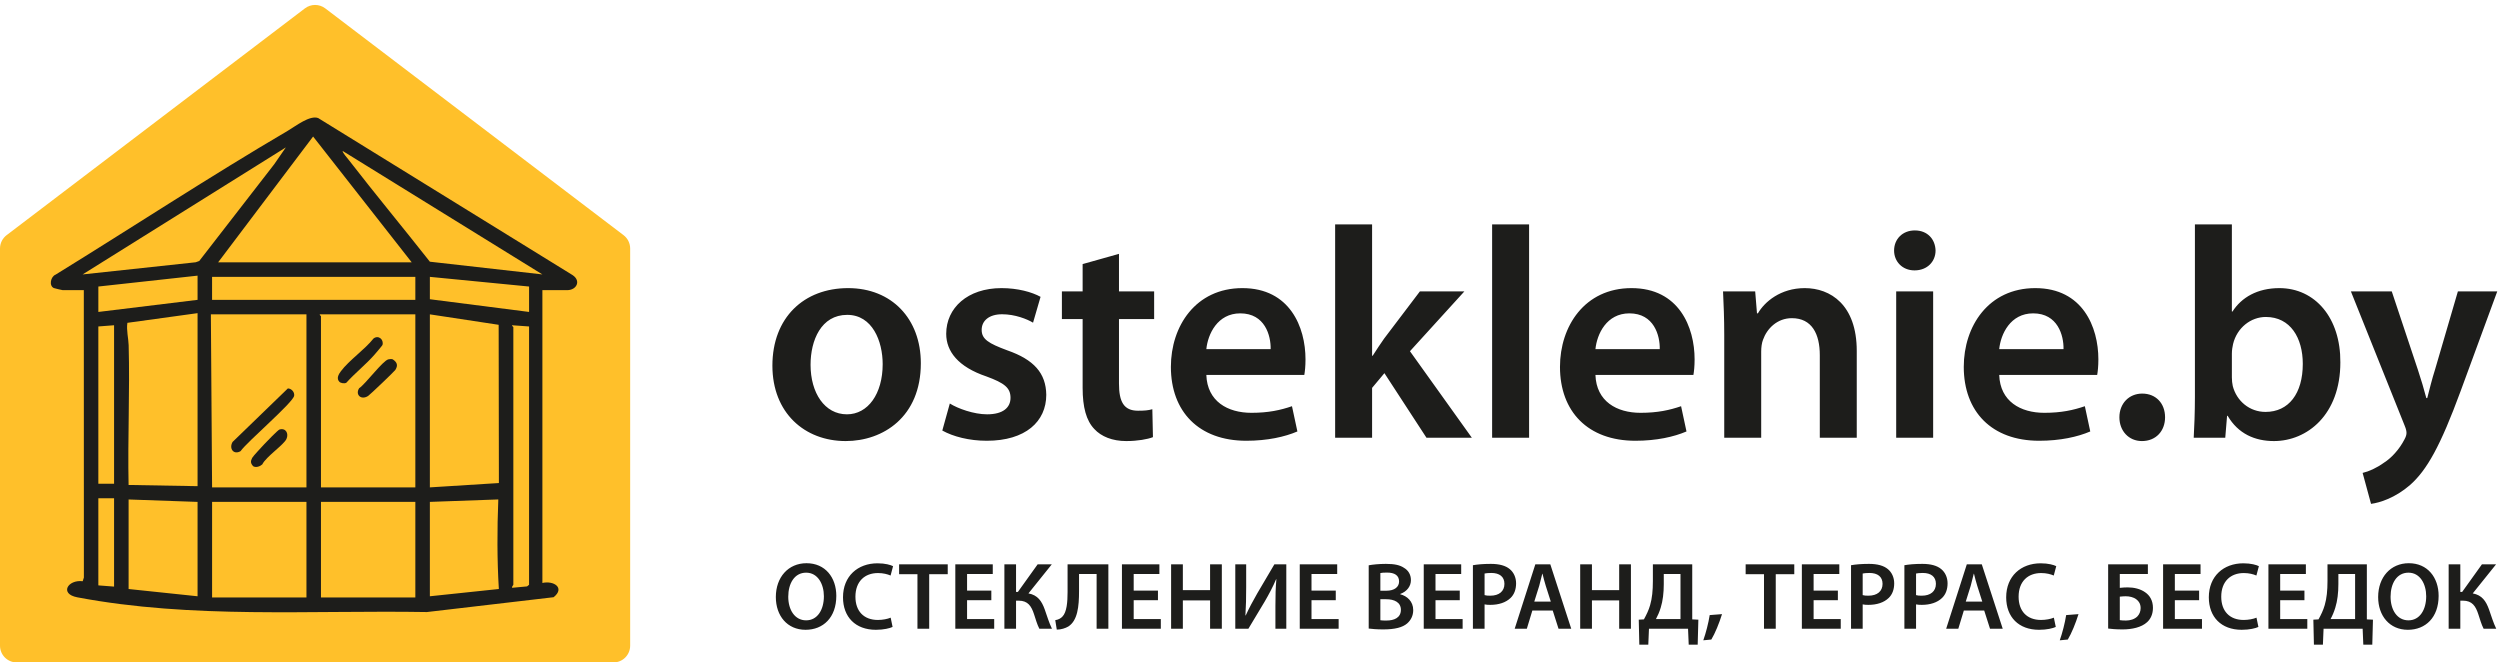
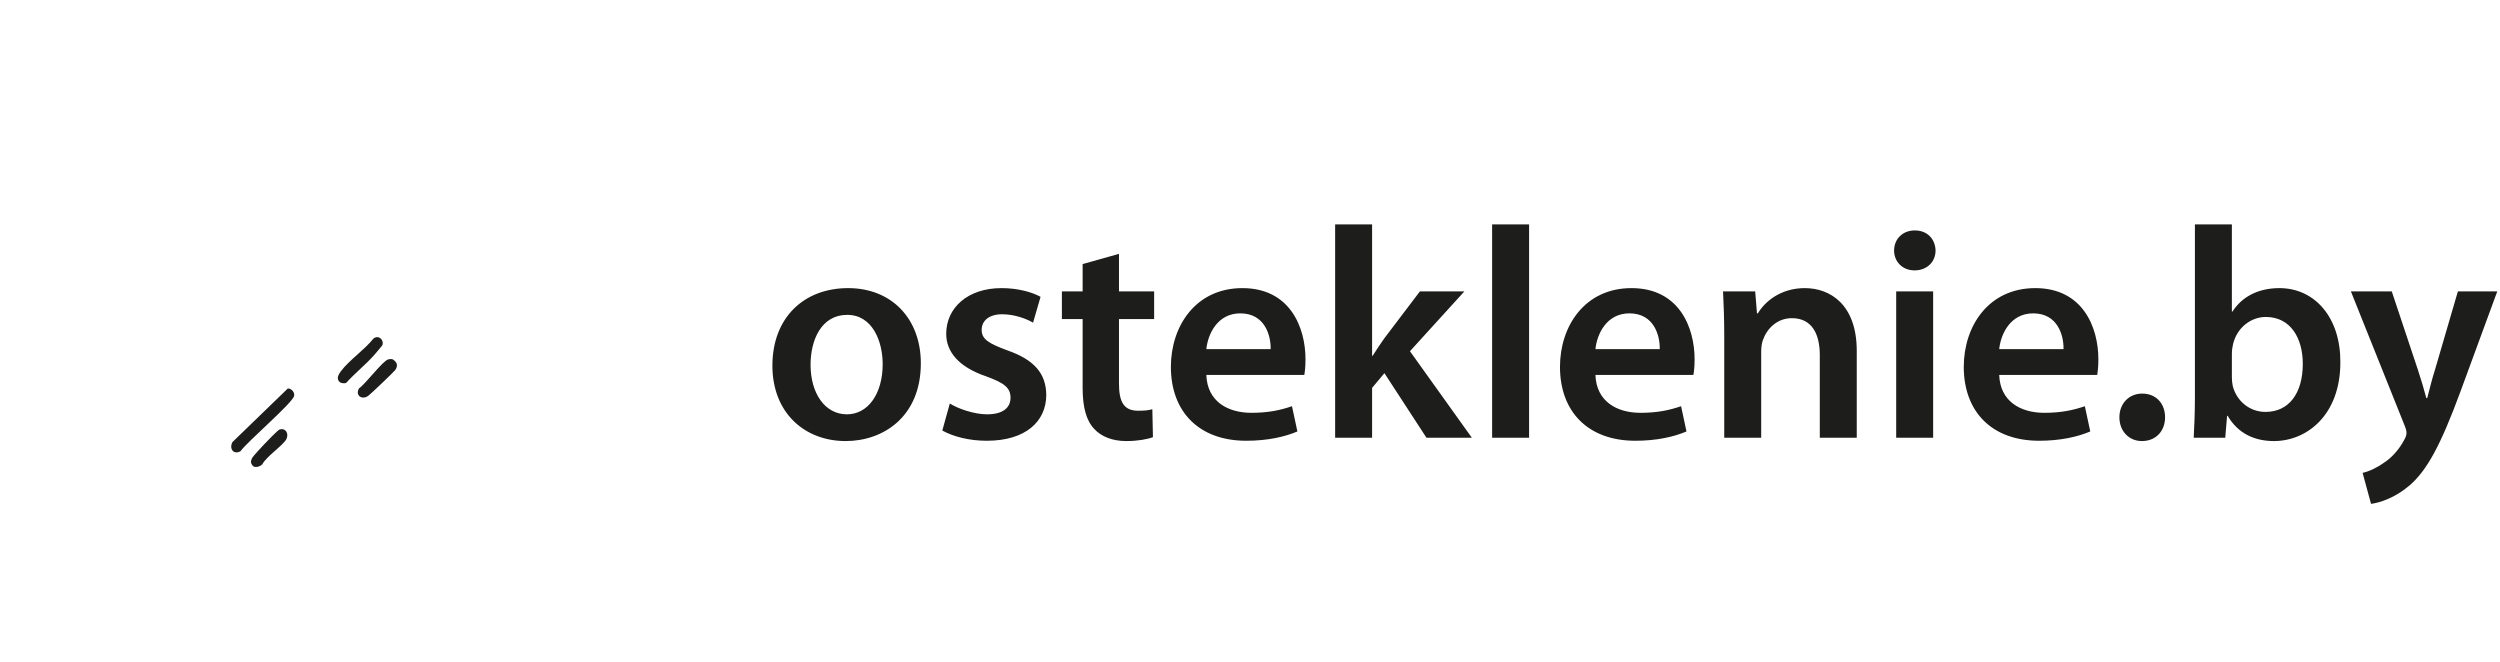
<svg xmlns="http://www.w3.org/2000/svg" width="1936" height="513" viewBox="0 0 1936 513" fill="none">
-   <path d="M0 192.447C0 188.385 1.899 184.557 5.132 182.098L236.132 6.481C240.782 2.947 247.218 2.947 251.868 6.481L482.868 182.098C486.101 184.557 488 188.385 488 192.447V500C488 507.18 482.18 513 475 513H13C5.82 513 0 507.18 0 500V192.447Z" fill="#FFC02A" />
-   <path d="M420.024 224.703V451.443C428.859 449.427 437.75 455.279 428.718 462.482L330.579 473.971C240.515 472.433 148.763 479.392 59.881 462.566C45.851 459.912 52.491 448.686 64.036 450.102L64.955 447.27L64.908 224.694H48.514C48.167 224.694 42.249 223.315 41.705 223.071C37.748 221.317 39.211 214.18 43.065 212.68C103.061 175.681 162.175 136.89 222.977 101.195C229.045 97.631 239.981 88.956 246.433 91.441L443.396 213.036C450.177 217.51 446.491 224.694 439.232 224.694H420.024V224.703ZM318.828 203.151L242.466 105.725L168.918 203.151H318.828ZM63.98 212.511L151.53 203.104L154.287 202.119L212.379 127.164L221.364 114.147L63.961 212.52L63.98 212.511ZM420.024 212.511L265.435 116.951C264.741 117.673 269.355 122.916 270.143 123.938C290.673 150.452 312.141 176.318 332.896 202.663L420.015 212.511H420.024ZM152.993 213.458L76.163 221.889V241.566L152.993 232.197V213.458ZM321.641 214.396H164.229V232.197H321.641V214.396ZM409.717 221.889L332.887 214.396V231.728L409.717 241.566V221.889ZM152.993 376.488V242.504L98.644 249.998C97.771 255.765 99.478 261.88 99.628 267.301C100.632 303.325 98.803 339.536 99.581 375.56L152.993 376.488ZM237.317 243.442H163.3L164.238 377.426H237.317V243.442ZM321.641 243.442H247.625C247.371 244.126 248.562 244.558 248.562 244.849V377.426H321.641V243.442ZM332.887 243.442V377.426L386.345 374.069L386.158 251.526L332.877 243.432L332.887 243.442ZM88.336 251.873L76.153 252.811V374.613H88.336V251.873ZM409.717 252.811L396.596 251.883C396.127 252.22 397.534 253.074 397.534 253.28V452.85C397.534 453.141 396.24 454.172 396.596 455.185L408.16 454.116L409.708 452.85V252.811H409.717ZM88.336 385.858H76.153V453.319L88.336 454.257V385.858ZM332.887 388.671V461.75L386.308 456.123C384.92 433.22 384.967 409.83 385.886 386.767L332.887 388.662V388.671ZM152.993 388.671L99.591 386.796V456.133L152.993 461.75V388.671ZM237.317 388.671H164.238V462.688H237.317V388.671ZM321.641 388.671H248.562V462.688H321.641V388.671Z" fill="#1D1D1B" />
  <path d="M262.846 295.681C260.258 293.093 262.274 289.763 264 287.456C270.471 278.846 282.354 270.846 289.257 262.134C293.055 259.226 297.36 262.893 296.206 267.123C296.084 267.573 291.189 273.304 290.26 274.373C283.648 282.007 275.01 288.816 268.201 296.394C266.785 297.219 263.944 296.779 262.837 295.681H262.846Z" fill="#1D1D1B" />
  <path d="M300.774 278.274C301.899 278.04 302.987 277.899 304.112 278.256C307.573 280.535 308.399 282.964 306.129 286.49C305.341 287.719 286.48 305.717 285.055 306.636C279.54 310.171 274.954 305.529 278.115 300.652C283.132 297.332 296.525 279.175 300.774 278.274Z" fill="#1D1D1B" />
  <path d="M222.931 300.793C225.754 300.859 228.239 303.672 227.789 306.476C226.945 311.822 191.362 342.078 186.297 349.365C180.952 352.517 177.125 347.368 180.107 342.238L222.931 300.793Z" fill="#1D1D1B" />
  <path d="M216.431 332.615C221.298 331.171 223.784 335.691 221.833 339.93C219.704 344.554 205.992 353.68 203.113 359.626C201.378 361.22 198.199 362.345 196.079 361.051C194.006 358.81 193.894 357.234 195.272 354.608C196.023 353.173 202.766 346.027 204.501 344.141C206.133 342.369 215.23 332.981 216.44 332.615H216.431Z" fill="#1D1D1B" />
  <path d="M656.783 223.119C690.523 223.119 713.095 246.854 713.095 281.292C713.095 322.944 683.775 341.56 654.921 341.56C623.042 341.56 598.144 319.686 598.144 283.154C598.144 245.923 622.577 223.119 656.783 223.119ZM656.085 243.829C635.841 243.829 627.696 263.607 627.696 282.456C627.696 304.329 638.633 320.85 655.852 320.85C672.141 320.85 683.543 305.027 683.543 281.99C683.543 264.306 675.631 243.829 656.085 243.829ZM729.721 333.415L735.539 312.473C741.821 316.429 754.154 320.85 764.393 320.85C776.958 320.85 782.543 315.498 782.543 308.052C782.543 300.373 777.889 296.65 763.927 291.531C741.821 284.084 732.746 271.984 732.746 258.488C732.746 238.477 749.267 223.119 775.562 223.119C788.127 223.119 799.064 226.144 805.812 229.867L799.995 249.879C795.341 247.086 786.033 243.363 776.027 243.363C765.789 243.363 760.204 248.482 760.204 255.463C760.204 262.677 765.556 265.934 779.983 271.286C800.693 278.5 810 288.971 810.233 305.725C810.233 326.435 794.177 341.327 764.16 341.327C750.431 341.327 738.098 338.069 729.721 333.415ZM838.387 204.503L866.543 196.592V225.679H893.768V247.086H866.543V297.115C866.543 311.077 870.266 318.058 881.203 318.058C886.322 318.058 889.114 317.825 892.372 316.894L892.837 338.535C888.649 340.163 880.97 341.56 872.128 341.56C861.424 341.56 852.814 338.069 847.462 332.252C841.179 325.736 838.387 315.265 838.387 300.373V247.086H822.331V225.679H838.387V204.503ZM1010.05 290.367H934.193C934.891 310.844 950.714 319.686 969.097 319.686C982.36 319.686 991.668 317.592 1000.51 314.567L1004.7 334.113C994.926 338.302 981.43 341.327 965.141 341.327C928.376 341.327 906.735 318.756 906.735 284.084C906.735 252.671 925.816 223.119 962.116 223.119C998.882 223.119 1010.98 253.369 1010.98 278.267C1010.98 283.619 1010.52 287.808 1010.05 290.367ZM934.193 270.356H983.989C984.222 259.884 979.568 242.665 960.487 242.665C942.803 242.665 935.356 258.721 934.193 270.356ZM1062.55 173.788V275.475H1063.02C1065.81 271.054 1069.07 266.167 1071.86 262.211L1099.55 225.679H1133.99L1091.87 271.984L1139.81 339H1104.67L1072.09 288.971L1062.55 300.373V339H1033.93V173.788H1062.55ZM1155.5 339V173.788H1184.13V339H1155.5ZM1311.37 290.367H1235.51C1236.21 310.844 1252.03 319.686 1270.42 319.686C1283.68 319.686 1292.99 317.592 1301.83 314.567L1306.02 334.113C1296.25 338.302 1282.75 341.327 1266.46 341.327C1229.69 341.327 1208.05 318.756 1208.05 284.084C1208.05 252.671 1227.14 223.119 1263.44 223.119C1300.2 223.119 1312.3 253.369 1312.3 278.267C1312.3 283.619 1311.84 287.808 1311.37 290.367ZM1235.51 270.356H1285.31C1285.54 259.884 1280.89 242.665 1261.81 242.665C1244.12 242.665 1236.68 258.721 1235.51 270.356ZM1335.25 339V259.419C1335.25 246.388 1334.78 235.452 1334.32 225.679H1359.22L1360.61 242.665H1361.31C1366.43 233.823 1378.76 223.119 1397.61 223.119C1417.39 223.119 1437.87 235.917 1437.87 271.752V339H1409.25V275.009C1409.25 258.721 1403.2 246.388 1387.61 246.388C1376.2 246.388 1368.29 254.532 1365.27 263.142C1364.34 265.469 1363.87 268.959 1363.87 272.217V339H1335.25ZM1497.03 339H1468.41V225.679H1497.03V339ZM1482.84 178.442C1492.61 178.442 1498.66 185.19 1498.9 194.032C1498.9 202.409 1492.61 209.39 1482.61 209.39C1473.07 209.39 1466.78 202.409 1466.78 194.032C1466.78 185.19 1473.3 178.442 1482.84 178.442ZM1624.05 290.367H1548.19C1548.89 310.844 1564.71 319.686 1583.1 319.686C1596.36 319.686 1605.67 317.592 1614.51 314.567L1618.7 334.113C1608.93 338.302 1595.43 341.327 1579.14 341.327C1542.38 341.327 1520.74 318.756 1520.74 284.084C1520.74 252.671 1539.82 223.119 1576.12 223.119C1612.88 223.119 1624.98 253.369 1624.98 278.267C1624.98 283.619 1624.52 287.808 1624.05 290.367ZM1548.19 270.356H1597.99C1598.22 259.884 1593.57 242.665 1574.49 242.665C1556.8 242.665 1549.36 258.721 1548.19 270.356ZM1658.71 341.56C1648.47 341.56 1641.26 333.648 1641.26 323.177C1641.26 312.473 1648.71 304.794 1658.94 304.794C1669.42 304.794 1676.63 312.24 1676.63 323.177C1676.63 333.648 1669.65 341.56 1658.71 341.56ZM1699.74 307.121V173.788H1728.36V241.269H1728.83C1735.81 230.332 1748.14 223.119 1765.13 223.119C1792.82 223.119 1812.6 246.155 1812.37 280.594C1812.37 321.315 1786.54 341.56 1760.94 341.56C1746.28 341.56 1733.25 335.975 1725.11 322.013H1724.64L1723.24 339H1698.81C1699.28 331.321 1699.74 318.756 1699.74 307.121ZM1728.36 273.846V292.229C1728.36 294.556 1728.6 296.883 1729.06 298.977C1732.09 310.611 1742.09 318.988 1754.42 318.988C1772.34 318.988 1783.28 304.794 1783.28 281.758C1783.28 261.746 1773.74 245.457 1754.66 245.457C1743.02 245.457 1732.32 253.834 1729.29 266.4C1728.83 268.494 1728.36 271.054 1728.36 273.846ZM1820.54 225.679H1852.19L1872.43 286.411C1874.76 293.392 1877.32 302.002 1878.95 308.285H1879.65C1881.28 302.002 1883.37 293.392 1885.7 286.179L1903.38 225.679H1933.87L1905.48 302.933C1889.89 345.283 1879.42 364.131 1866.15 375.765C1854.75 385.539 1843.12 389.262 1836.13 390.192L1829.62 366.225C1834.51 365.062 1840.32 362.502 1846.14 358.314C1851.73 354.823 1858.01 348.075 1861.96 340.396C1863.13 338.302 1863.59 336.673 1863.59 335.277C1863.59 334.113 1863.36 332.485 1862.2 329.692L1820.54 225.679Z" fill="#1D1D1B" />
-   <path d="M624.555 436.151C639.056 436.151 647.637 447.174 647.637 461.452C647.637 478.172 637.502 487.715 623.816 487.715C609.685 487.715 600.808 476.914 600.808 462.34C600.808 446.952 610.499 436.151 624.555 436.151ZM624.26 443.475C615.234 443.475 610.425 451.835 610.425 462.118C610.425 472.327 615.53 480.391 624.26 480.391C633.063 480.391 638.02 472.179 638.02 461.748C638.02 452.353 633.359 443.475 624.26 443.475ZM689.74 478.32L691.219 485.496C689.074 486.531 684.339 487.715 678.273 487.715C662.441 487.715 652.823 477.802 652.823 462.562C652.823 446.138 664.29 436.225 679.53 436.225C685.523 436.225 689.74 437.483 691.589 438.444L689.666 445.694C687.298 444.659 683.969 443.771 679.9 443.771C669.765 443.771 662.441 450.133 662.441 462.118C662.441 473.141 668.803 480.095 679.826 480.095C683.451 480.095 687.298 479.355 689.74 478.32ZM710.473 486.901V444.659H696.269V437.039H733.925V444.659H719.573V486.901H710.473ZM767.689 457.383V464.781H748.898V479.429H769.908V486.901H739.798V437.039H768.799V444.511H748.898V457.383H767.689ZM777.798 437.039H786.824V458.419H788.229L803.543 437.039H814.492L796.441 459.529C803.691 460.86 806.724 465.595 809.018 471.883C810.867 477.136 812.347 482.167 814.64 486.901H804.875C803.099 483.498 801.99 479.355 800.732 475.582C798.735 469.516 796.071 465.151 788.895 465.151H786.824V486.901H777.798V437.039ZM826.73 437.039H858.32V486.901H849.22V444.511H835.608V457.827C835.608 469.738 834.498 480.613 827.248 485.2C825.029 486.457 821.848 487.567 818.371 487.567L817.187 480.243C819.48 479.947 821.478 478.838 822.661 477.58C826.138 474.103 826.73 466.187 826.73 458.493V437.039ZM896.721 457.383V464.781H877.93V479.429H898.94V486.901H868.83V437.039H897.831V444.511H877.93V457.383H896.721ZM906.904 437.039H916.004V457.013H937.088V437.039H946.188V486.901H937.088V464.929H916.004V486.901H906.904V437.039ZM956.61 437.039H965.043V454.646C965.043 462.562 964.895 469.886 964.452 476.544L964.673 476.618C967.263 470.996 970.444 465.003 973.699 459.381L986.868 437.039H996.115V486.901H987.681V469.294C987.681 461.378 987.829 455.016 988.421 448.58H988.199C985.832 454.276 982.503 460.49 979.396 465.817L966.745 486.901H956.61V437.039ZM1034.42 457.383V464.781H1015.63V479.429H1036.64V486.901H1006.53V437.039H1035.53V444.511H1015.63V457.383H1034.42ZM1059.92 486.753V437.778C1062.81 437.187 1068.06 436.669 1073.24 436.669C1079.9 436.669 1084.11 437.557 1087.44 439.85C1090.55 441.699 1092.62 444.955 1092.62 449.245C1092.62 453.832 1089.74 457.975 1084.34 459.973V460.194C1089.59 461.526 1094.4 465.669 1094.4 472.475C1094.4 476.914 1092.47 480.391 1089.66 482.832C1086.11 485.866 1080.27 487.419 1071.09 487.419C1066.06 487.419 1062.29 487.049 1059.92 486.753ZM1068.95 443.771V457.457H1073.61C1079.97 457.457 1083.45 454.498 1083.45 450.281C1083.45 445.546 1079.9 443.401 1074.13 443.401C1071.46 443.401 1069.91 443.549 1068.95 443.771ZM1068.95 464.041V480.317C1070.13 480.539 1071.68 480.539 1073.76 480.539C1079.6 480.539 1084.85 478.394 1084.85 472.253C1084.85 466.409 1079.75 464.041 1073.46 464.041H1068.95ZM1130.44 457.383V464.781H1111.65V479.429H1132.66V486.901H1102.55V437.039H1131.55V444.511H1111.65V457.383H1130.44ZM1140.62 486.901V437.704C1143.95 437.113 1148.46 436.669 1154.53 436.669C1161.19 436.669 1166 438.074 1169.18 440.738C1172.14 443.179 1174.06 447.1 1174.06 451.761C1174.06 456.495 1172.58 460.342 1169.84 463.006C1166.14 466.631 1160.52 468.406 1154.09 468.406C1152.38 468.406 1150.9 468.332 1149.65 468.036V486.901H1140.62ZM1149.65 444.141V460.86C1150.83 461.23 1152.24 461.304 1154.09 461.304C1160.89 461.304 1165.03 457.901 1165.03 452.131C1165.03 446.582 1161.19 443.697 1154.9 443.697C1152.38 443.697 1150.61 443.919 1149.65 444.141ZM1202.42 472.771H1186.66L1182.37 486.901H1172.97L1188.95 437.039H1200.57L1216.77 486.901H1206.93L1202.42 472.771ZM1188.14 465.891H1200.94L1197.02 453.61C1196.05 450.577 1195.24 447.174 1194.5 444.289H1194.35C1193.61 447.174 1192.8 450.651 1191.99 453.61L1188.14 465.891ZM1223.7 437.039H1232.8V457.013H1253.89V437.039H1262.99V486.901H1253.89V464.929H1232.8V486.901H1223.7V437.039ZM1279.99 437.039H1310.47V479.651L1315.21 479.873L1314.69 499.256H1307.74L1307.22 486.901H1276.96L1276.44 499.256H1269.49L1269.05 479.873L1273.04 479.651C1274.96 476.174 1276.74 472.549 1277.85 468.628C1279.4 463.302 1279.99 457.235 1279.99 450.059V437.039ZM1288.43 444.511V452.353C1288.43 459.159 1287.69 465.299 1286.06 470.552C1285.1 473.807 1283.69 476.988 1282.36 479.429H1301.37V444.511H1288.43ZM1325.25 495.261L1319.03 495.853C1321.03 490.23 1323.03 482.463 1323.99 476.322L1333.53 475.582C1331.39 482.537 1328.13 490.526 1325.25 495.261ZM1366.04 486.901V444.659H1351.83V437.039H1389.49V444.659H1375.14V486.901H1366.04ZM1423.25 457.383V464.781H1404.46V479.429H1425.47V486.901H1395.36V437.039H1424.36V444.511H1404.46V457.383H1423.25ZM1433.44 486.901V437.704C1436.76 437.113 1441.28 436.669 1447.34 436.669C1454 436.669 1458.81 438.074 1461.99 440.738C1464.95 443.179 1466.87 447.1 1466.87 451.761C1466.87 456.495 1465.4 460.342 1462.66 463.006C1458.96 466.631 1453.34 468.406 1446.9 468.406C1445.2 468.406 1443.72 468.332 1442.46 468.036V486.901H1433.44ZM1442.46 444.141V460.86C1443.64 461.23 1445.05 461.304 1446.9 461.304C1453.71 461.304 1457.85 457.901 1457.85 452.131C1457.85 446.582 1454 443.697 1447.71 443.697C1445.2 443.697 1443.42 443.919 1442.46 444.141ZM1474.76 486.901V437.704C1478.09 437.113 1482.6 436.669 1488.67 436.669C1495.33 436.669 1500.14 438.074 1503.32 440.738C1506.28 443.179 1508.2 447.1 1508.2 451.761C1508.2 456.495 1506.72 460.342 1503.98 463.006C1500.28 466.631 1494.66 468.406 1488.22 468.406C1486.52 468.406 1485.04 468.332 1483.79 468.036V486.901H1474.76ZM1483.79 444.141V460.86C1484.97 461.23 1486.38 461.304 1488.22 461.304C1495.03 461.304 1499.17 457.901 1499.17 452.131C1499.17 446.582 1495.33 443.697 1489.04 443.697C1486.52 443.697 1484.75 443.919 1483.79 444.141ZM1536.56 472.771H1520.8L1516.51 486.901H1507.11L1523.09 437.039H1534.71L1550.91 486.901H1541.07L1536.56 472.771ZM1522.28 465.891H1535.08L1531.16 453.61C1530.19 450.577 1529.38 447.174 1528.64 444.289H1528.49C1527.75 447.174 1526.94 450.651 1526.13 453.61L1522.28 465.891ZM1590.51 478.32L1591.99 485.496C1589.84 486.531 1585.11 487.715 1579.04 487.715C1563.21 487.715 1553.59 477.802 1553.59 462.562C1553.59 446.138 1565.06 436.225 1580.3 436.225C1586.29 436.225 1590.51 437.483 1592.36 438.444L1590.43 445.694C1588.07 444.659 1584.74 443.771 1580.67 443.771C1570.53 443.771 1563.21 450.133 1563.21 462.118C1563.21 473.141 1569.57 480.095 1580.59 480.095C1584.22 480.095 1588.07 479.355 1590.51 478.32ZM1601.3 495.261L1595.09 495.853C1597.08 490.23 1599.08 482.463 1600.04 476.322L1609.59 475.582C1607.44 482.537 1604.19 490.526 1601.3 495.261ZM1632.55 437.039H1663.32V444.511H1641.57V455.238C1643.2 455.016 1645.86 454.868 1647.71 454.868C1652.6 454.868 1657.55 456.052 1661.18 458.641C1664.8 461.082 1667.24 465.077 1667.24 470.7C1667.24 475.508 1665.54 479.207 1662.73 481.797C1658.29 485.866 1650.97 487.419 1643.72 487.419C1638.61 487.419 1634.91 487.049 1632.55 486.753V437.039ZM1641.57 462.044V480.243C1642.9 480.465 1644.53 480.539 1646.38 480.539C1649.71 480.539 1652.97 479.503 1655.11 477.432C1656.66 475.804 1657.7 473.659 1657.7 470.922C1657.7 467.74 1656.37 465.595 1654.37 464.115C1652.15 462.414 1649.04 461.748 1646.08 461.748C1644.68 461.748 1643.05 461.896 1641.57 462.044ZM1702.99 457.383V464.781H1684.2V479.429H1705.21V486.901H1675.1V437.039H1704.1V444.511H1684.2V457.383H1702.99ZM1747.43 478.32L1748.91 485.496C1746.76 486.531 1742.03 487.715 1735.96 487.715C1720.13 487.715 1710.51 477.802 1710.51 462.562C1710.51 446.138 1721.98 436.225 1737.22 436.225C1743.21 436.225 1747.43 437.483 1749.28 438.444L1747.35 445.694C1744.99 444.659 1741.66 443.771 1737.59 443.771C1727.45 443.771 1720.13 450.133 1720.13 462.118C1720.13 473.141 1726.49 480.095 1737.51 480.095C1741.14 480.095 1744.99 479.355 1747.43 478.32ZM1784.56 457.383V464.781H1765.77V479.429H1786.78V486.901H1756.67V437.039H1785.67V444.511H1765.77V457.383H1784.56ZM1802.41 437.039H1832.89V479.651L1837.62 479.873L1837.1 499.256H1830.15L1829.63 486.901H1799.37L1798.86 499.256H1791.9L1791.46 479.873L1795.45 479.651C1797.38 476.174 1799.15 472.549 1800.26 468.628C1801.82 463.302 1802.41 457.235 1802.41 450.059V437.039ZM1810.84 444.511V452.353C1810.84 459.159 1810.1 465.299 1808.47 470.552C1807.51 473.807 1806.11 476.988 1804.78 479.429H1823.79V444.511H1810.84ZM1865.39 436.151C1879.89 436.151 1888.47 447.174 1888.47 461.452C1888.47 478.172 1878.33 487.715 1864.65 487.715C1850.52 487.715 1841.64 476.914 1841.64 462.34C1841.64 446.952 1851.33 436.151 1865.39 436.151ZM1865.09 443.475C1856.07 443.475 1851.26 451.835 1851.26 462.118C1851.26 472.327 1856.36 480.391 1865.09 480.391C1873.89 480.391 1878.85 472.179 1878.85 461.748C1878.85 452.353 1874.19 443.475 1865.09 443.475ZM1896.24 437.039H1905.27V458.419H1906.68L1921.99 437.039H1932.94L1914.89 459.529C1922.14 460.86 1925.17 465.595 1927.46 471.883C1929.31 477.136 1930.79 482.167 1933.09 486.901H1923.32C1921.55 483.498 1920.44 479.355 1919.18 475.582C1917.18 469.516 1914.52 465.151 1907.34 465.151H1905.27V486.901H1896.24V437.039Z" fill="#1D1D1B" />
</svg>